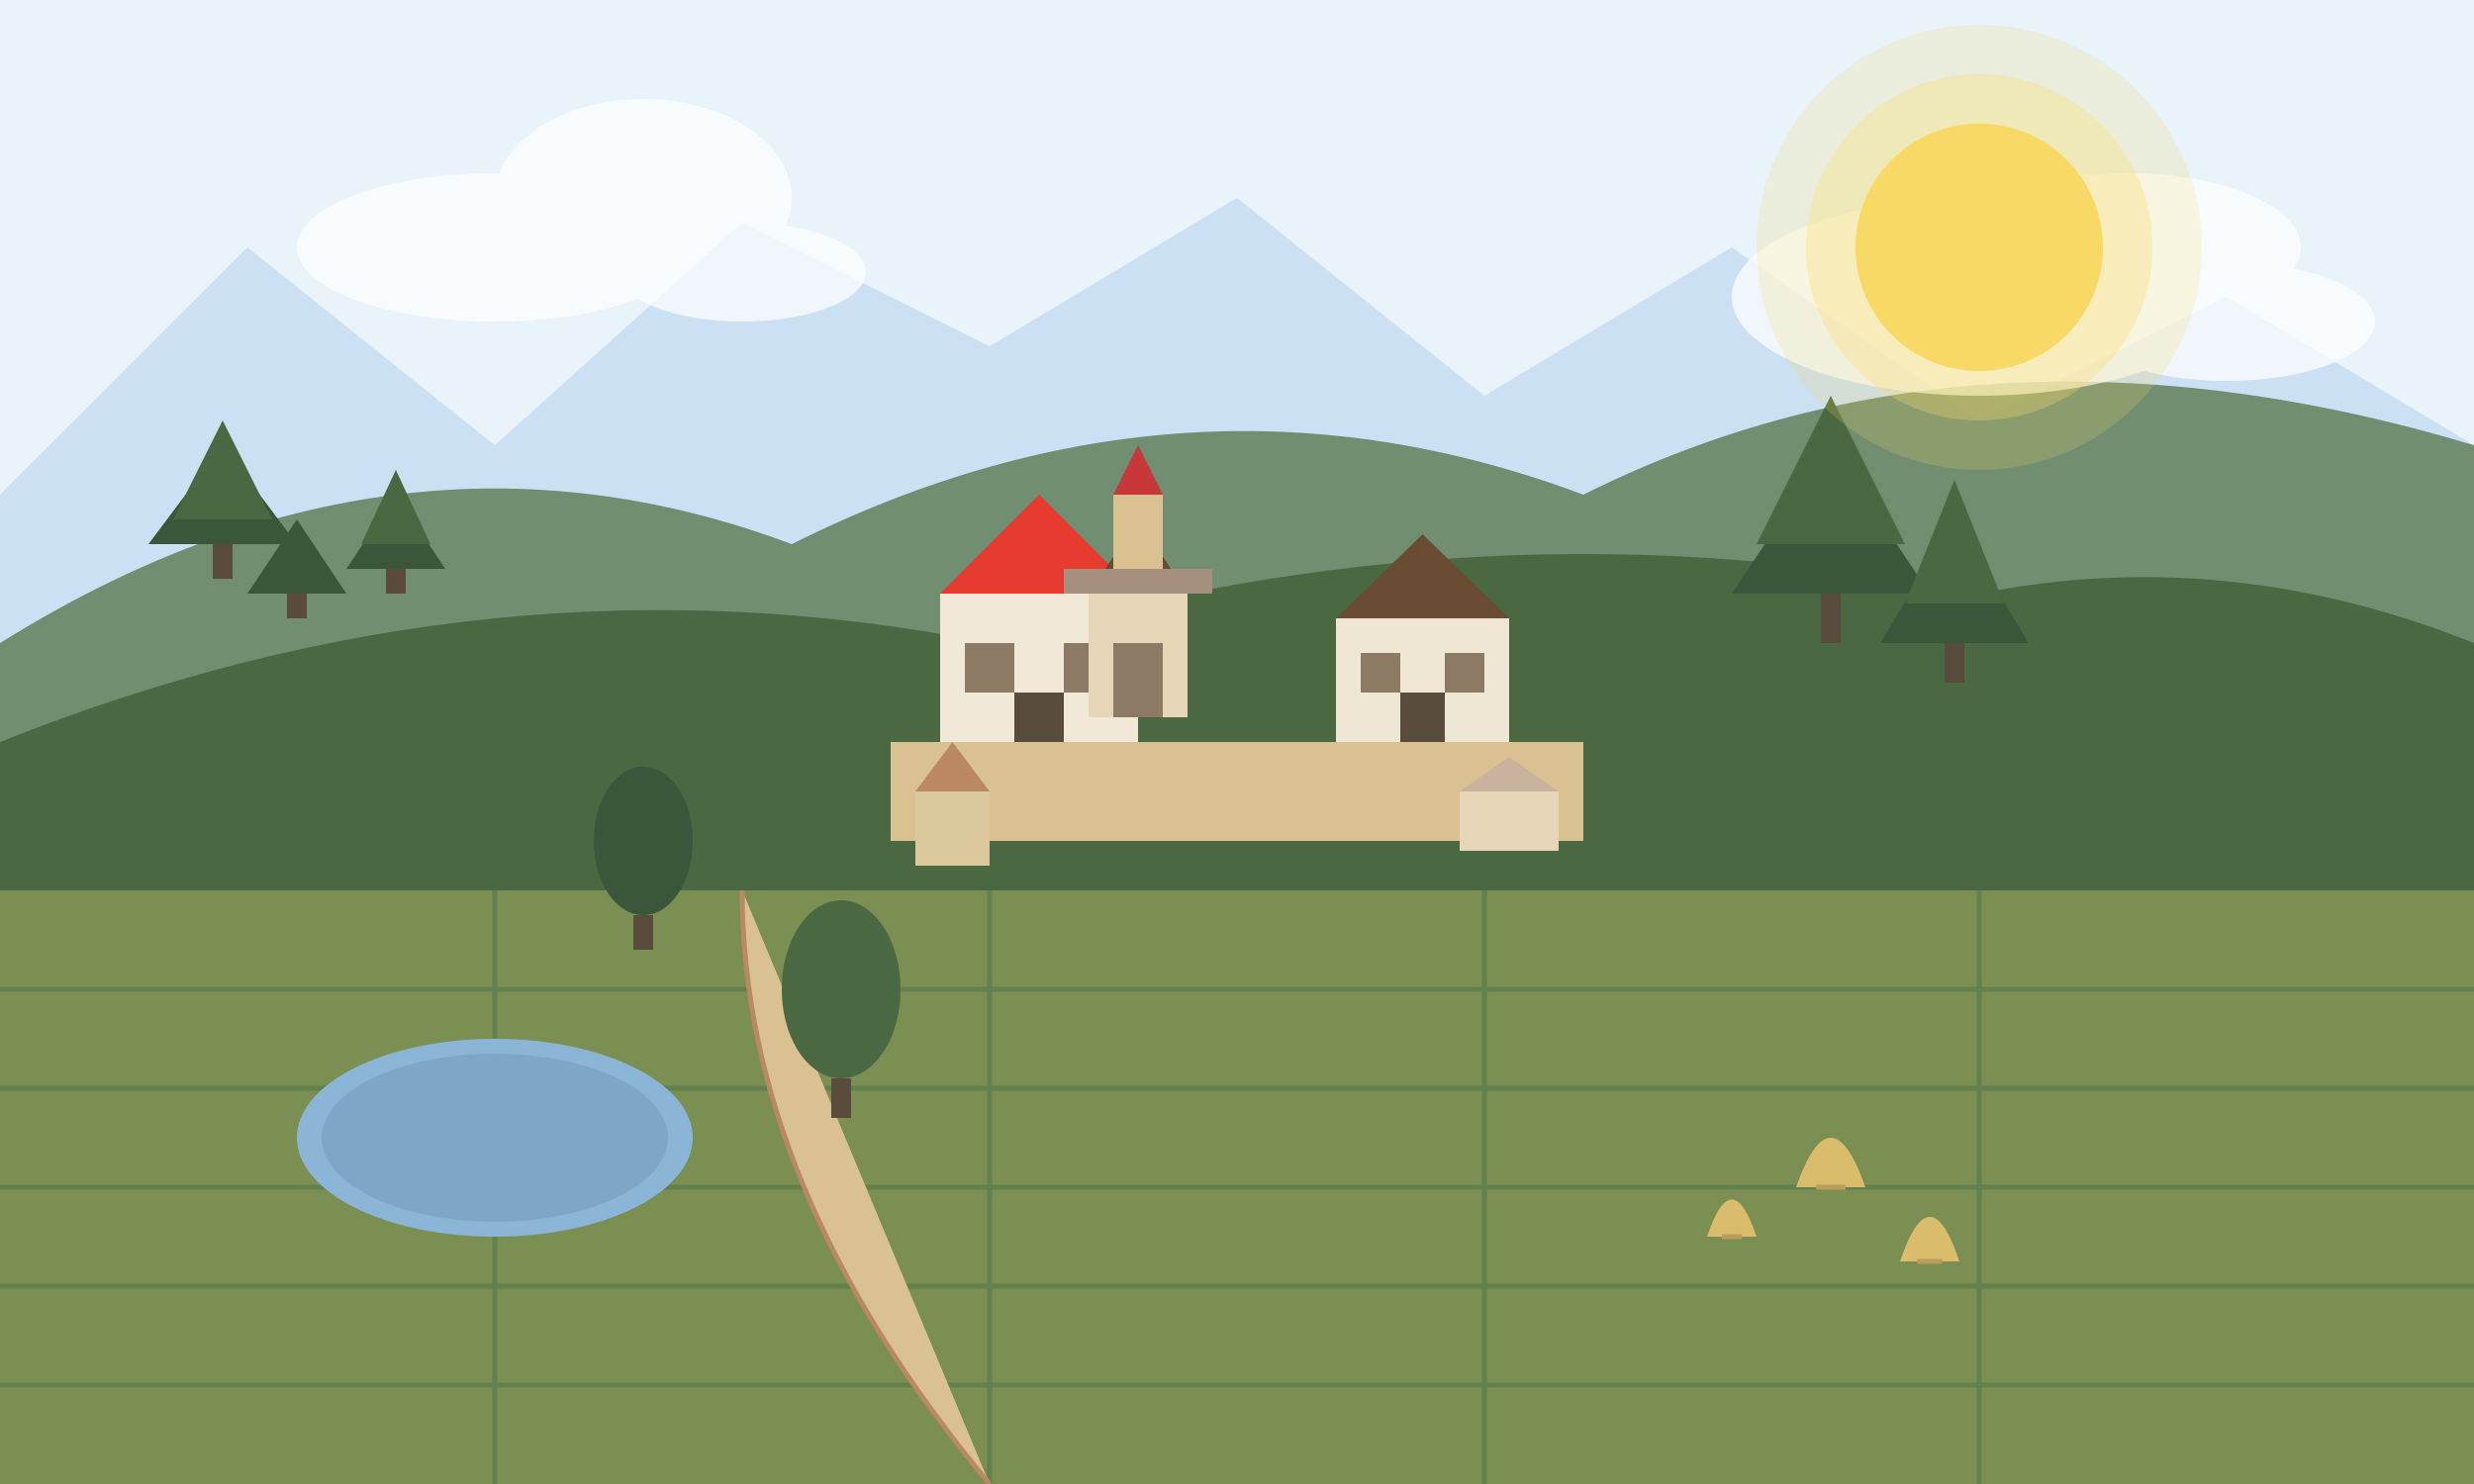
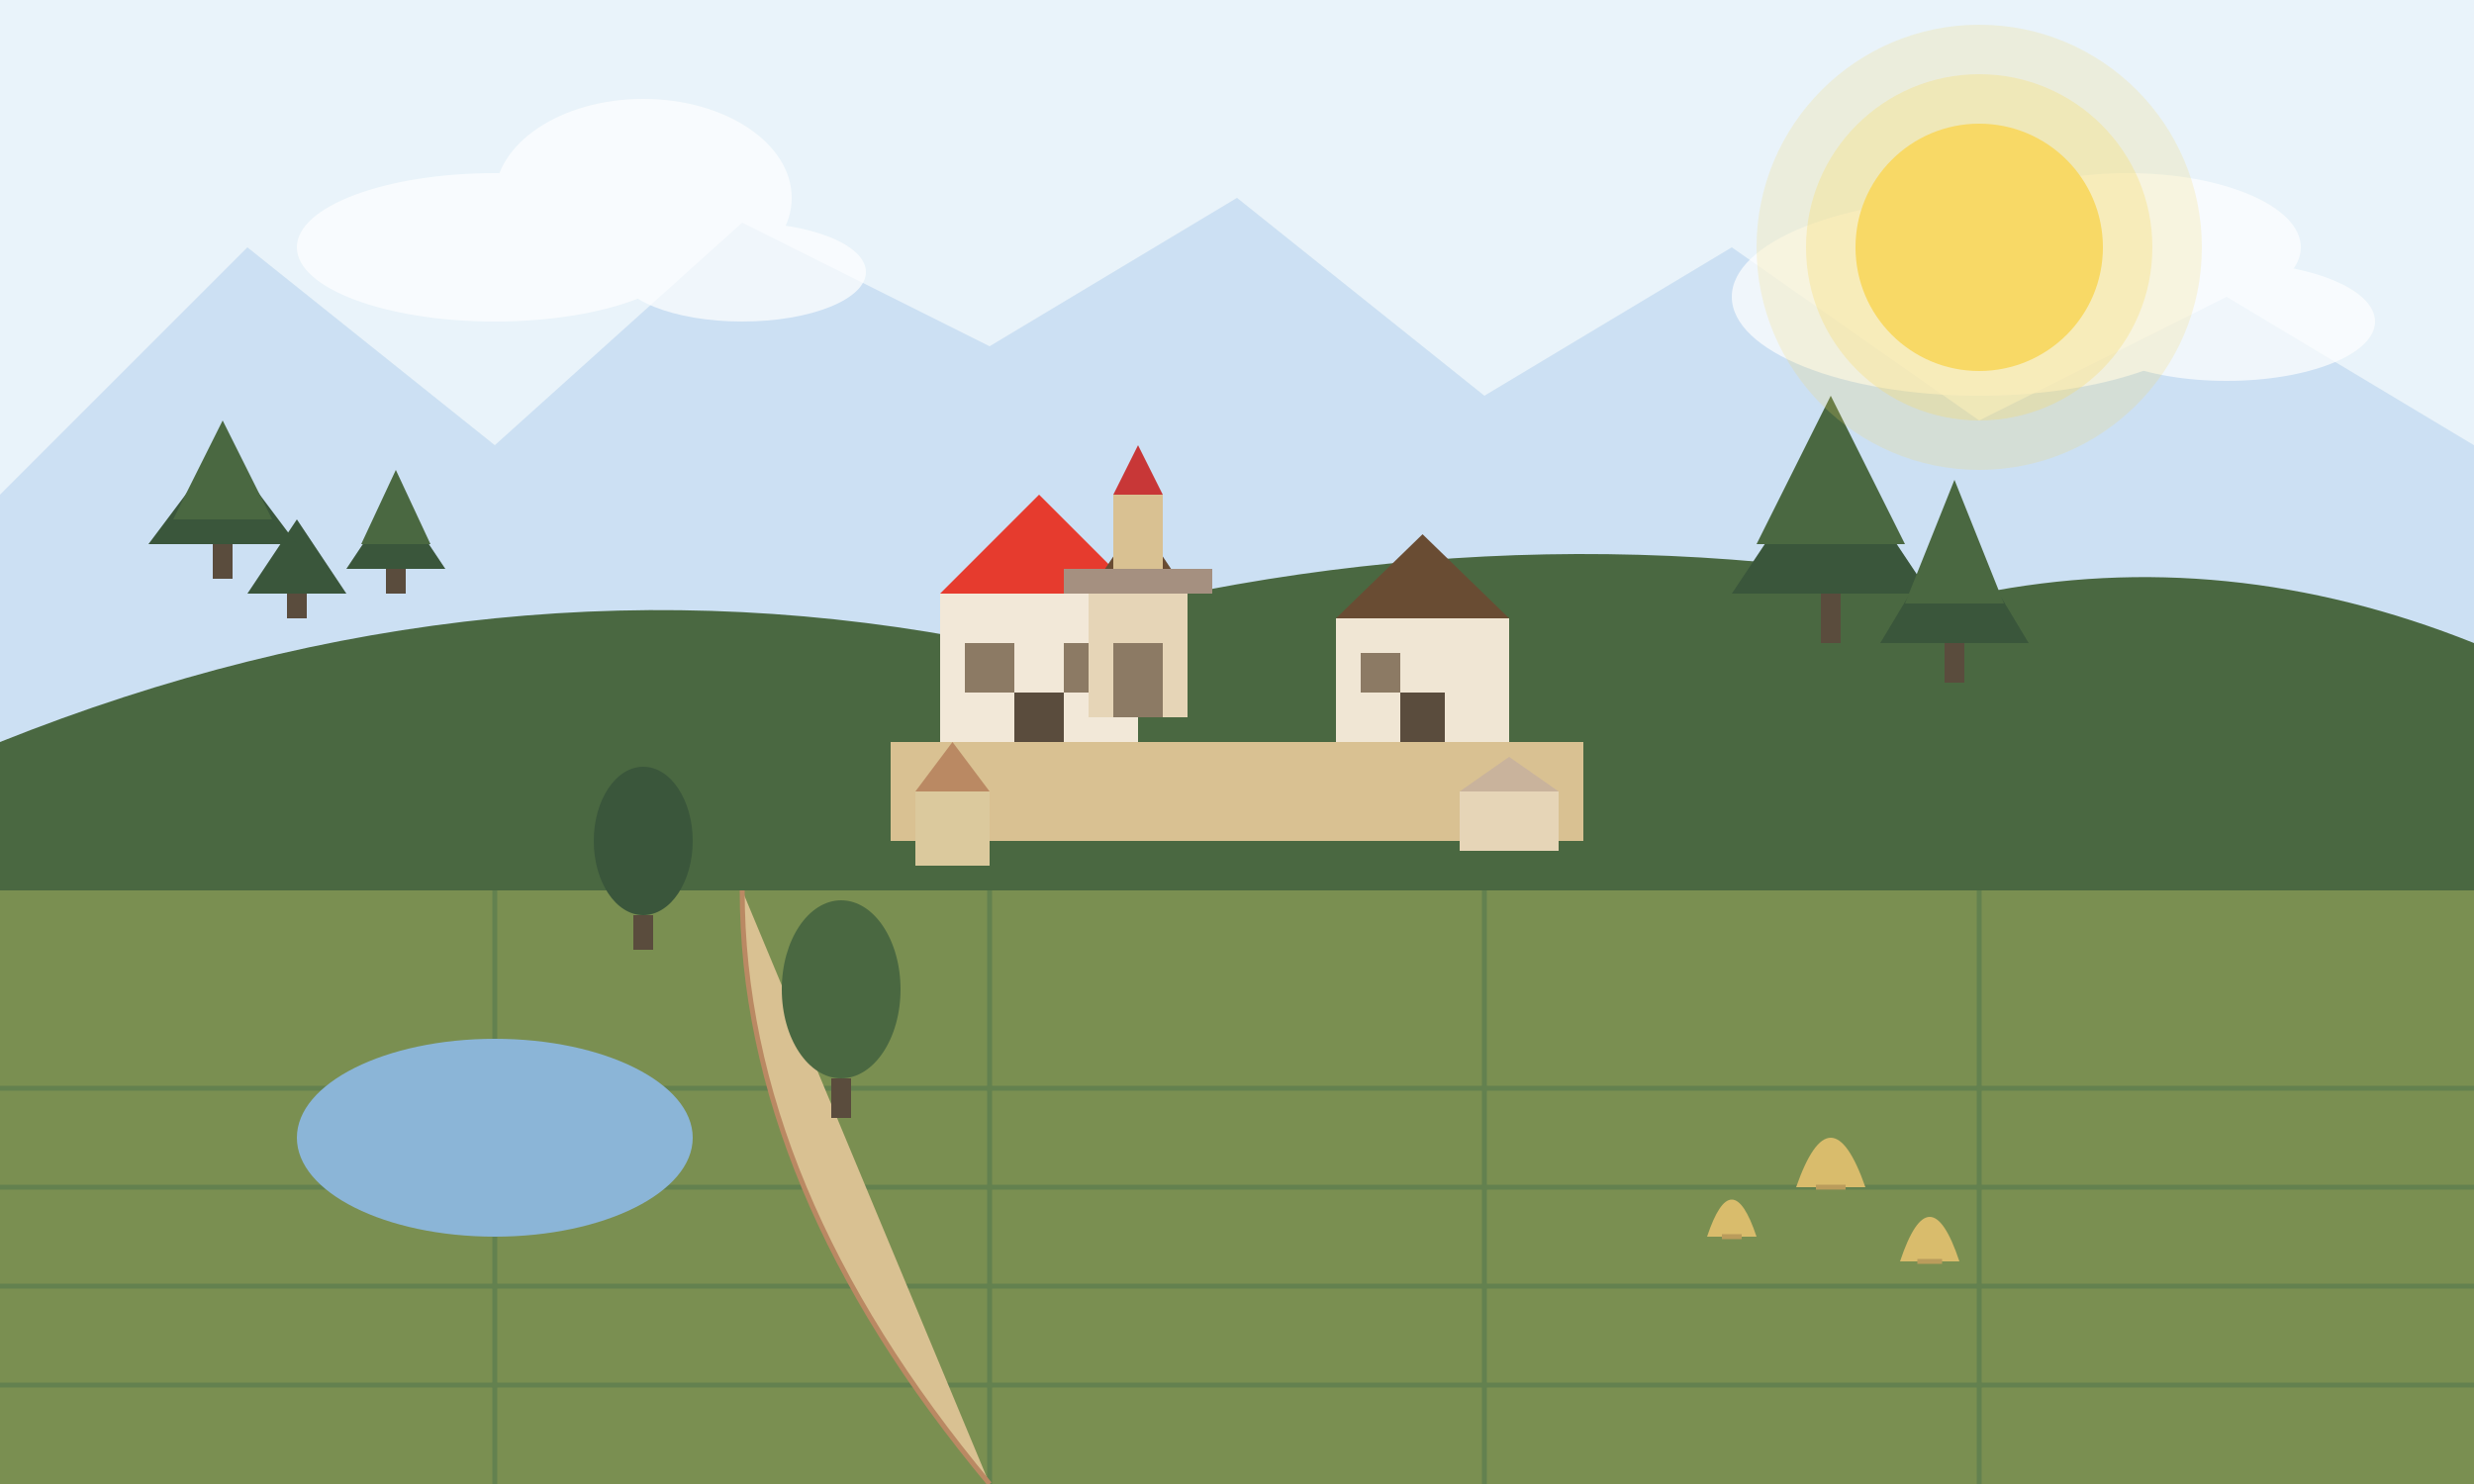
<svg xmlns="http://www.w3.org/2000/svg" width="500" height="300" viewBox="0 0 500 300">
  <rect width="500" height="300" fill="#e9f3fa" />
  <path d="M0,100 L50,50 L100,90 L150,45 L200,70 L250,40 L300,80 L350,50 L400,85 L450,60 L500,90 L500,150 L0,150 Z" fill="#c1d9f0" opacity="0.7" />
-   <path d="M0,130 Q80,80 160,110 Q240,70 320,100 Q400,60 500,90 L500,170 L0,170 Z" fill="#5a7a4f" opacity="0.8" />
  <path d="M0,150 Q100,110 200,130 Q300,100 400,120 Q450,110 500,130 L500,300 L0,300 Z" fill="#4a6841" />
  <path d="M0,180 L500,180 L500,300 L0,300 Z" fill="#7a8f51" />
  <g stroke="#5a7a4f" stroke-width="1" opacity="0.7">
-     <path d="M0,200 L500,200" />
    <path d="M0,220 L500,220" />
    <path d="M0,240 L500,240" />
    <path d="M0,260 L500,260" />
    <path d="M0,280 L500,280" />
    <path d="M100,180 L100,300" />
    <path d="M200,180 L200,300" />
    <path d="M300,180 L300,300" />
    <path d="M400,180 L400,300" />
  </g>
  <path d="M150,180 Q150,240 200,300" fill="#d9c192" stroke="#ba8963" stroke-width="1" />
  <g transform="translate(250, 130)">
    <rect x="-70" y="20" width="140" height="20" fill="#d9c192" />
    <g>
      <rect x="-60" y="-10" width="40" height="30" fill="#f2e8d8" />
      <polygon points="-60,-10 -20,-10 -40,-30" fill="#e63b2e" />
      <rect x="-55" y="0" width="10" height="10" fill="#8c7a64" />
      <rect x="-35" y="0" width="10" height="10" fill="#8c7a64" />
      <rect x="-45" y="10" width="10" height="10" fill="#5a4c3d" />
      <rect x="20" y="-5" width="35" height="25" fill="#f0e6d4" />
      <polygon points="20,-5 55,-5 37.5,-22" fill="#694c33" />
      <rect x="25" y="2" width="8" height="8" fill="#8c7a64" />
-       <rect x="42" y="2" width="8" height="8" fill="#8c7a64" />
      <rect x="33" y="10" width="9" height="10" fill="#5a4c3d" />
      <rect x="-65" y="30" width="15" height="15" fill="#dbc99d" />
      <polygon points="-65,30 -50,30 -57.5,20" fill="#ba8963" />
      <rect x="45" y="30" width="20" height="12" fill="#e6d5b7" />
      <polygon points="45,30 65,30 55,23" fill="#c9b39c" />
    </g>
    <g transform="translate(-20, -15)">
      <rect x="-10" y="5" width="20" height="25" fill="#e6d5b7" />
      <polygon points="-10,5 10,5 0,-10" fill="#694c33" />
      <rect x="-5" y="15" width="10" height="15" fill="#8c7a64" />
      <rect x="-15" y="0" width="30" height="5" fill="#a59080" />
      <rect x="-5" y="-15" width="10" height="15" fill="#d9c192" />
      <polygon points="-5,-15 5,-15 0,-25" fill="#c83737" />
    </g>
  </g>
  <g>
    <g transform="translate(50, 120)">
      <path d="M0,0 L10,-15 L20,0 Z" fill="#3a563b" />
      <rect x="8" y="0" width="4" height="5" fill="#5a4c3d" />
    </g>
    <g transform="translate(30, 110)">
      <path d="M0,0 L15,-20 L30,0 Z" fill="#3a563b" />
      <path d="M5,-5 L15,-25 L25,-5 Z" fill="#4a6841" />
      <rect x="13" y="0" width="4" height="7" fill="#5a4c3d" />
    </g>
    <g transform="translate(70, 115)">
      <path d="M0,0 L10,-15 L20,0 Z" fill="#3a563b" />
      <path d="M3,-5 L10,-20 L17,-5 Z" fill="#4a6841" />
      <rect x="8" y="0" width="4" height="5" fill="#5a4c3d" />
    </g>
    <g transform="translate(350, 120)">
      <path d="M0,0 L20,-30 L40,0 Z" fill="#3a563b" />
      <path d="M5,-10 L20,-40 L35,-10 Z" fill="#4a6841" />
      <rect x="18" y="0" width="4" height="10" fill="#5a4c3d" />
    </g>
    <g transform="translate(380, 130)">
      <path d="M0,0 L15,-25 L30,0 Z" fill="#3a563b" />
      <path d="M5,-8 L15,-33 L25,-8 Z" fill="#4a6841" />
      <rect x="13" y="0" width="4" height="8" fill="#5a4c3d" />
    </g>
    <g transform="translate(130, 170)">
      <ellipse cx="0" cy="0" rx="10" ry="15" fill="#3a563b" />
      <rect x="-2" y="15" width="4" height="7" fill="#5a4c3d" />
    </g>
    <g transform="translate(170, 200)">
      <ellipse cx="0" cy="0" rx="12" ry="18" fill="#4a6841" />
      <rect x="-2" y="18" width="4" height="8" fill="#5a4c3d" />
    </g>
  </g>
  <ellipse cx="100" cy="230" rx="40" ry="20" fill="#8bb5d7" />
-   <ellipse cx="100" cy="230" rx="35" ry="17" fill="#7da7c9" />
  <g opacity="0.7" fill="#ffffff">
    <ellipse cx="100" cy="50" rx="40" ry="15" />
    <ellipse cx="130" cy="40" rx="30" ry="20" />
    <ellipse cx="150" cy="55" rx="25" ry="10" />
    <ellipse cx="400" cy="60" rx="50" ry="20" />
    <ellipse cx="430" cy="50" rx="35" ry="15" />
    <ellipse cx="450" cy="65" rx="30" ry="12" />
  </g>
  <circle cx="400" cy="50" r="25" fill="#f9d966" />
  <circle cx="400" cy="50" r="35" fill="#f9d966" opacity="0.3" />
  <circle cx="400" cy="50" r="45" fill="#f9d966" opacity="0.2" />
  <g transform="translate(350, 250)">
    <path d="M-5,0 Q0,-15 5,0 Z" fill="#d9bc6c" />
    <path d="M-2,0 L2,0" stroke="#ba9c5c" stroke-width="1" />
  </g>
  <g transform="translate(370, 240)">
    <path d="M-7,0 Q0,-20 7,0 Z" fill="#d9bc6c" />
    <path d="M-3,0 L3,0" stroke="#ba9c5c" stroke-width="1" />
  </g>
  <g transform="translate(390, 255)">
    <path d="M-6,0 Q0,-18 6,0 Z" fill="#d9bc6c" />
    <path d="M-2.5,0 L2.5,0" stroke="#ba9c5c" stroke-width="1" />
  </g>
</svg>